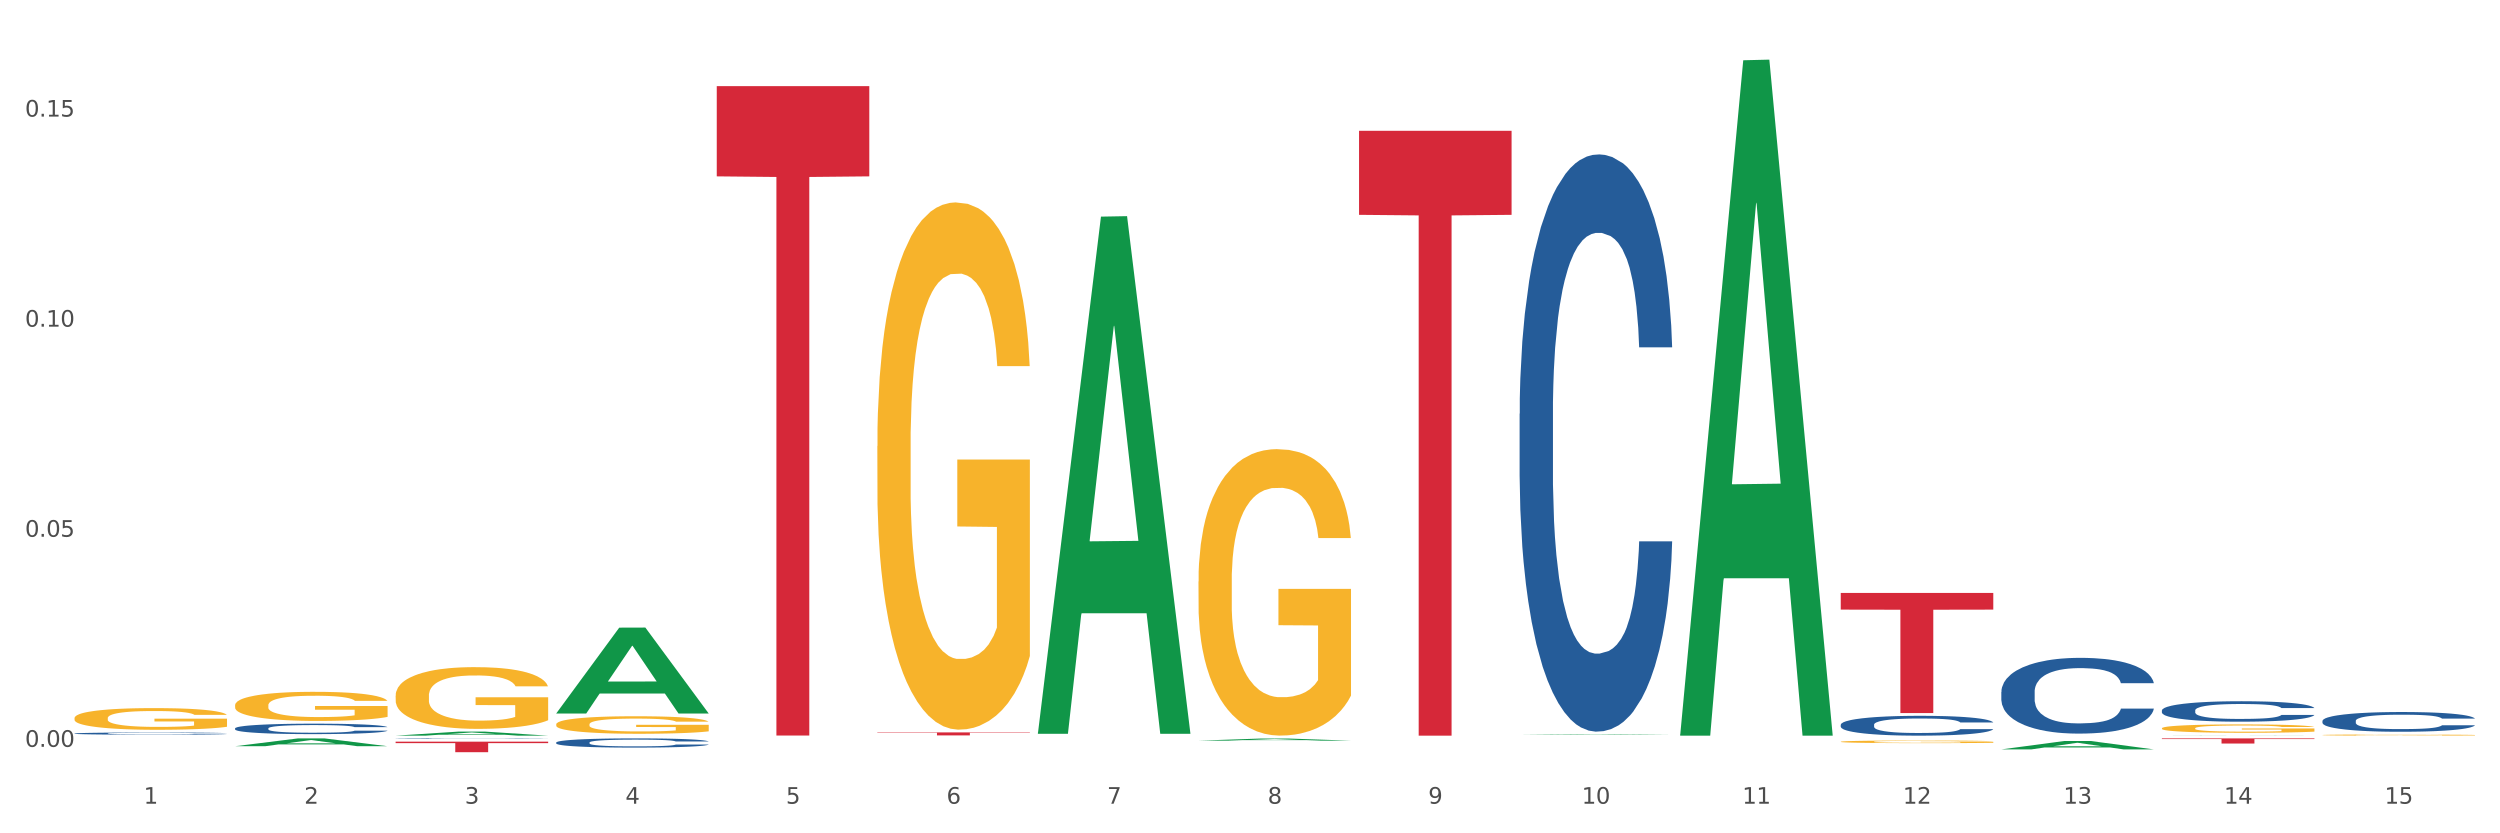
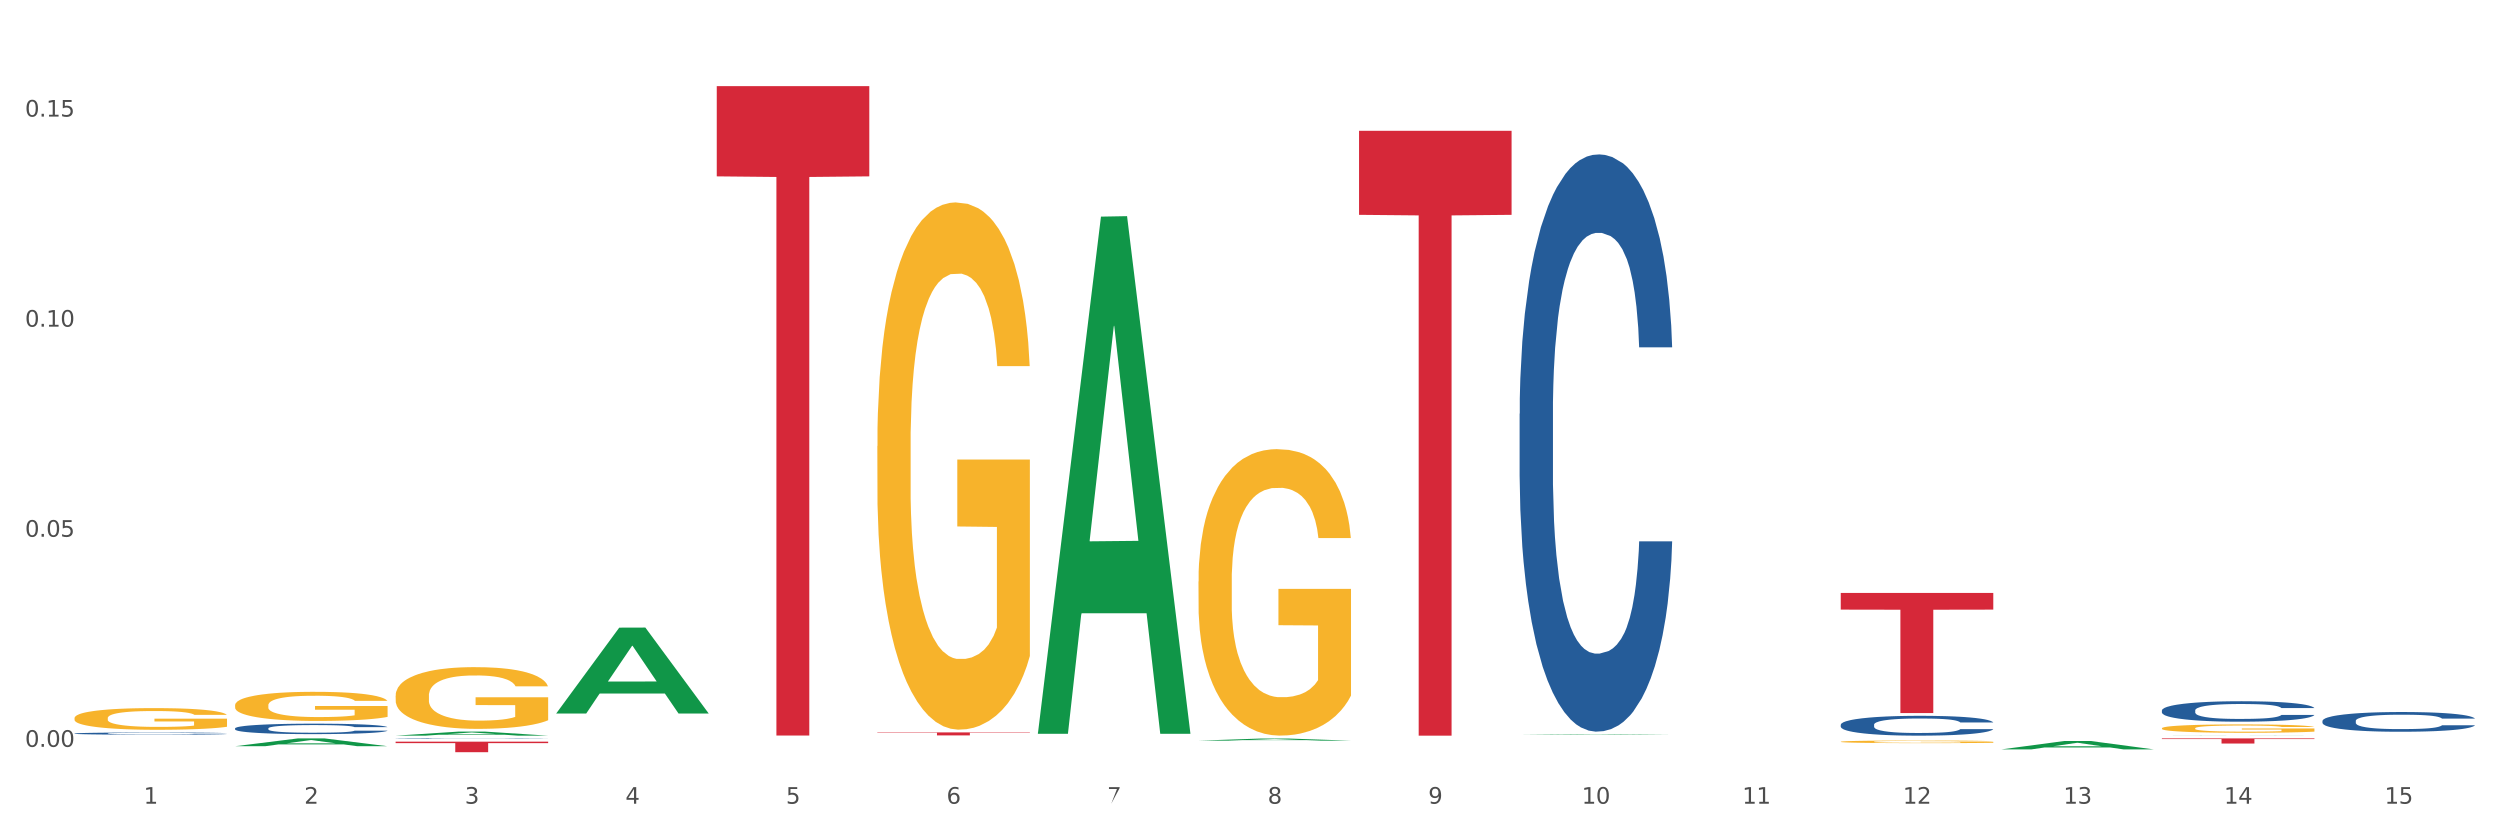
<svg xmlns="http://www.w3.org/2000/svg" xmlns:xlink="http://www.w3.org/1999/xlink" width="1080pt" height="360pt" viewBox="0 0 1080 360" version="1.1">
  <rect x="0" y="0" width="1080" height="360" fill="#333333" stroke="none" />
  <defs>
    <style type="text/css">*{stroke-linejoin: round; stroke-linecap: butt}</style>
  </defs>
  <g id="figure_1">
    <g id="patch_1">
      <path d="M 0 360  L 1080 360  L 1080 0  L 0 0  z " style="fill: #ffffff; stroke: #ffffff; stroke-linejoin: miter" />
    </g>
    <g id="axes_1">
      <g id="matplotlib.axis_1">
        <g id="xtick_1">
          <g id="text_1">
            <g style="fill: #4d4d4d" transform="translate(62.07 347.204) scale(0.096 -0.096)">
              <defs>
                <path id="DejaVuSans-31" d="M 794 531  L 1825 531  L 1825 4091  L 703 3866  L 703 4441  L 1819 4666  L 2450 4666  L 2450 531  L 3481 531  L 3481 0  L 794 0  L 794 531  z " transform="scale(0.016)" />
              </defs>
              <use xlink:href="#DejaVuSans-31" />
            </g>
          </g>
        </g>
        <g id="xtick_2">
          <g id="text_2">
            <g style="fill: #4d4d4d" transform="translate(131.436 347.204) scale(0.096 -0.096)">
              <defs>
                <path id="DejaVuSans-32" d="M 1228 531  L 3431 531  L 3431 0  L 469 0  L 469 531  Q 828 903 1448 1529  Q 2069 2156 2228 2338  Q 2531 2678 2651 2914  Q 2772 3150 2772 3378  Q 2772 3750 2511 3984  Q 2250 4219 1831 4219  Q 1534 4219 1204 4116  Q 875 4013 500 3803  L 500 4441  Q 881 4594 1212 4672  Q 1544 4750 1819 4750  Q 2544 4750 2975 4387  Q 3406 4025 3406 3419  Q 3406 3131 3298 2873  Q 3191 2616 2906 2266  Q 2828 2175 2409 1742  Q 1991 1309 1228 531  z " transform="scale(0.016)" />
              </defs>
              <use xlink:href="#DejaVuSans-32" />
            </g>
          </g>
        </g>
        <g id="xtick_3">
          <g id="text_3">
            <g style="fill: #4d4d4d" transform="translate(200.802 347.204) scale(0.096 -0.096)">
              <defs>
                <path id="DejaVuSans-33" d="M 2597 2516  Q 3050 2419 3304 2112  Q 3559 1806 3559 1356  Q 3559 666 3084 287  Q 2609 -91 1734 -91  Q 1441 -91 1130 -33  Q 819 25 488 141  L 488 750  Q 750 597 1062 519  Q 1375 441 1716 441  Q 2309 441 2620 675  Q 2931 909 2931 1356  Q 2931 1769 2642 2001  Q 2353 2234 1838 2234  L 1294 2234  L 1294 2753  L 1863 2753  Q 2328 2753 2575 2939  Q 2822 3125 2822 3475  Q 2822 3834 2567 4026  Q 2313 4219 1838 4219  Q 1578 4219 1281 4162  Q 984 4106 628 3988  L 628 4550  Q 988 4650 1302 4700  Q 1616 4750 1894 4750  Q 2613 4750 3031 4423  Q 3450 4097 3450 3541  Q 3450 3153 3228 2886  Q 3006 2619 2597 2516  z " transform="scale(0.016)" />
              </defs>
              <use xlink:href="#DejaVuSans-33" />
            </g>
          </g>
        </g>
        <g id="xtick_4">
          <g id="text_4">
            <g style="fill: #4d4d4d" transform="translate(270.169 347.204) scale(0.096 -0.096)">
              <defs>
                <path id="DejaVuSans-34" d="M 2419 4116  L 825 1625  L 2419 1625  L 2419 4116  z M 2253 4666  L 3047 4666  L 3047 1625  L 3713 1625  L 3713 1100  L 3047 1100  L 3047 0  L 2419 0  L 2419 1100  L 313 1100  L 313 1709  L 2253 4666  z " transform="scale(0.016)" />
              </defs>
              <use xlink:href="#DejaVuSans-34" />
            </g>
          </g>
        </g>
        <g id="xtick_5">
          <g id="text_5">
            <g style="fill: #4d4d4d" transform="translate(339.535 347.204) scale(0.096 -0.096)">
              <defs>
                <path id="DejaVuSans-35" d="M 691 4666  L 3169 4666  L 3169 4134  L 1269 4134  L 1269 2991  Q 1406 3038 1543 3061  Q 1681 3084 1819 3084  Q 2600 3084 3056 2656  Q 3513 2228 3513 1497  Q 3513 744 3044 326  Q 2575 -91 1722 -91  Q 1428 -91 1123 -41  Q 819 9 494 109  L 494 744  Q 775 591 1075 516  Q 1375 441 1709 441  Q 2250 441 2565 725  Q 2881 1009 2881 1497  Q 2881 1984 2565 2268  Q 2250 2553 1709 2553  Q 1456 2553 1204 2497  Q 953 2441 691 2322  L 691 4666  z " transform="scale(0.016)" />
              </defs>
              <use xlink:href="#DejaVuSans-35" />
            </g>
          </g>
        </g>
        <g id="xtick_6">
          <g id="text_6">
            <g style="fill: #4d4d4d" transform="translate(408.901 347.204) scale(0.096 -0.096)">
              <defs>
                <path id="DejaVuSans-36" d="M 2113 2584  Q 1688 2584 1439 2293  Q 1191 2003 1191 1497  Q 1191 994 1439 701  Q 1688 409 2113 409  Q 2538 409 2786 701  Q 3034 994 3034 1497  Q 3034 2003 2786 2293  Q 2538 2584 2113 2584  z M 3366 4563  L 3366 3988  Q 3128 4100 2886 4159  Q 2644 4219 2406 4219  Q 1781 4219 1451 3797  Q 1122 3375 1075 2522  Q 1259 2794 1537 2939  Q 1816 3084 2150 3084  Q 2853 3084 3261 2657  Q 3669 2231 3669 1497  Q 3669 778 3244 343  Q 2819 -91 2113 -91  Q 1303 -91 875 529  Q 447 1150 447 2328  Q 447 3434 972 4092  Q 1497 4750 2381 4750  Q 2619 4750 2861 4703  Q 3103 4656 3366 4563  z " transform="scale(0.016)" />
              </defs>
              <use xlink:href="#DejaVuSans-36" />
            </g>
          </g>
        </g>
        <g id="xtick_7">
          <g id="text_7">
            <g style="fill: #4d4d4d" transform="translate(478.267 347.204) scale(0.096 -0.096)">
              <defs>
-                 <path id="DejaVuSans-37" d="M 525 4666  L 3525 4666  L 3525 4397  L 1831 0  L 1172 0  L 2766 4134  L 525 4134  L 525 4666  z " transform="scale(0.016)" />
+                 <path id="DejaVuSans-37" d="M 525 4666  L 3525 4666  L 3525 4397  L 1172 0  L 2766 4134  L 525 4134  L 525 4666  z " transform="scale(0.016)" />
              </defs>
              <use xlink:href="#DejaVuSans-37" />
            </g>
          </g>
        </g>
        <g id="xtick_8">
          <g id="text_8">
            <g style="fill: #4d4d4d" transform="translate(547.634 347.204) scale(0.096 -0.096)">
              <defs>
                <path id="DejaVuSans-38" d="M 2034 2216  Q 1584 2216 1326 1975  Q 1069 1734 1069 1313  Q 1069 891 1326 650  Q 1584 409 2034 409  Q 2484 409 2743 651  Q 3003 894 3003 1313  Q 3003 1734 2745 1975  Q 2488 2216 2034 2216  z M 1403 2484  Q 997 2584 770 2862  Q 544 3141 544 3541  Q 544 4100 942 4425  Q 1341 4750 2034 4750  Q 2731 4750 3128 4425  Q 3525 4100 3525 3541  Q 3525 3141 3298 2862  Q 3072 2584 2669 2484  Q 3125 2378 3379 2068  Q 3634 1759 3634 1313  Q 3634 634 3220 271  Q 2806 -91 2034 -91  Q 1263 -91 848 271  Q 434 634 434 1313  Q 434 1759 690 2068  Q 947 2378 1403 2484  z M 1172 3481  Q 1172 3119 1398 2916  Q 1625 2713 2034 2713  Q 2441 2713 2670 2916  Q 2900 3119 2900 3481  Q 2900 3844 2670 4047  Q 2441 4250 2034 4250  Q 1625 4250 1398 4047  Q 1172 3844 1172 3481  z " transform="scale(0.016)" />
              </defs>
              <use xlink:href="#DejaVuSans-38" />
            </g>
          </g>
        </g>
        <g id="xtick_9">
          <g id="text_9">
            <g style="fill: #4d4d4d" transform="translate(617 347.204) scale(0.096 -0.096)">
              <defs>
                <path id="DejaVuSans-39" d="M 703 97  L 703 672  Q 941 559 1184 500  Q 1428 441 1663 441  Q 2288 441 2617 861  Q 2947 1281 2994 2138  Q 2813 1869 2534 1725  Q 2256 1581 1919 1581  Q 1219 1581 811 2004  Q 403 2428 403 3163  Q 403 3881 828 4315  Q 1253 4750 1959 4750  Q 2769 4750 3195 4129  Q 3622 3509 3622 2328  Q 3622 1225 3098 567  Q 2575 -91 1691 -91  Q 1453 -91 1209 -44  Q 966 3 703 97  z M 1959 2075  Q 2384 2075 2632 2365  Q 2881 2656 2881 3163  Q 2881 3666 2632 3958  Q 2384 4250 1959 4250  Q 1534 4250 1286 3958  Q 1038 3666 1038 3163  Q 1038 2656 1286 2365  Q 1534 2075 1959 2075  z " transform="scale(0.016)" />
              </defs>
              <use xlink:href="#DejaVuSans-39" />
            </g>
          </g>
        </g>
        <g id="xtick_10">
          <g id="text_10">
            <g style="fill: #4d4d4d" transform="translate(683.312 347.204) scale(0.096 -0.096)">
              <defs>
                <path id="DejaVuSans-30" d="M 2034 4250  Q 1547 4250 1301 3770  Q 1056 3291 1056 2328  Q 1056 1369 1301 889  Q 1547 409 2034 409  Q 2525 409 2770 889  Q 3016 1369 3016 2328  Q 3016 3291 2770 3770  Q 2525 4250 2034 4250  z M 2034 4750  Q 2819 4750 3233 4129  Q 3647 3509 3647 2328  Q 3647 1150 3233 529  Q 2819 -91 2034 -91  Q 1250 -91 836 529  Q 422 1150 422 2328  Q 422 3509 836 4129  Q 1250 4750 2034 4750  z " transform="scale(0.016)" />
              </defs>
              <use xlink:href="#DejaVuSans-31" />
              <use xlink:href="#DejaVuSans-30" transform="translate(63.623 0)" />
            </g>
          </g>
        </g>
        <g id="xtick_11">
          <g id="text_11">
            <g style="fill: #4d4d4d" transform="translate(752.678 347.204) scale(0.096 -0.096)">
              <use xlink:href="#DejaVuSans-31" />
              <use xlink:href="#DejaVuSans-31" transform="translate(63.623 0)" />
            </g>
          </g>
        </g>
        <g id="xtick_12">
          <g id="text_12">
            <g style="fill: #4d4d4d" transform="translate(822.044 347.204) scale(0.096 -0.096)">
              <use xlink:href="#DejaVuSans-31" />
              <use xlink:href="#DejaVuSans-32" transform="translate(63.623 0)" />
            </g>
          </g>
        </g>
        <g id="xtick_13">
          <g id="text_13">
            <g style="fill: #4d4d4d" transform="translate(891.411 347.204) scale(0.096 -0.096)">
              <use xlink:href="#DejaVuSans-31" />
              <use xlink:href="#DejaVuSans-33" transform="translate(63.623 0)" />
            </g>
          </g>
        </g>
        <g id="xtick_14">
          <g id="text_14">
            <g style="fill: #4d4d4d" transform="translate(960.777 347.204) scale(0.096 -0.096)">
              <use xlink:href="#DejaVuSans-31" />
              <use xlink:href="#DejaVuSans-34" transform="translate(63.623 0)" />
            </g>
          </g>
        </g>
        <g id="xtick_15">
          <g id="text_15">
            <g style="fill: #4d4d4d" transform="translate(1030.143 347.204) scale(0.096 -0.096)">
              <use xlink:href="#DejaVuSans-31" />
              <use xlink:href="#DejaVuSans-35" transform="translate(63.623 0)" />
            </g>
          </g>
        </g>
        <g id="xtick_16" />
        <g id="xtick_17" />
        <g id="xtick_18" />
        <g id="xtick_19" />
        <g id="xtick_20" />
        <g id="xtick_21" />
        <g id="xtick_22" />
        <g id="xtick_23" />
        <g id="xtick_24" />
        <g id="xtick_25" />
        <g id="xtick_26" />
        <g id="xtick_27" />
        <g id="xtick_28" />
        <g id="xtick_29" />
      </g>
      <g id="matplotlib.axis_2">
        <g id="ytick_1">
          <g id="text_16">
            <g style="fill: #4d4d4d" transform="translate(10.8 322.626) scale(0.096 -0.096)">
              <defs>
                <path id="DejaVuSans-2e" d="M 684 794  L 1344 794  L 1344 0  L 684 0  L 684 794  z " transform="scale(0.016)" />
              </defs>
              <use xlink:href="#DejaVuSans-30" />
              <use xlink:href="#DejaVuSans-2e" transform="translate(63.623 0)" />
              <use xlink:href="#DejaVuSans-30" transform="translate(95.41 0)" />
              <use xlink:href="#DejaVuSans-30" transform="translate(159.033 0)" />
            </g>
          </g>
        </g>
        <g id="ytick_2">
          <g id="text_17">
            <g style="fill: #4d4d4d" transform="translate(10.8 231.875) scale(0.096 -0.096)">
              <use xlink:href="#DejaVuSans-30" />
              <use xlink:href="#DejaVuSans-2e" transform="translate(63.623 0)" />
              <use xlink:href="#DejaVuSans-30" transform="translate(95.41 0)" />
              <use xlink:href="#DejaVuSans-35" transform="translate(159.033 0)" />
            </g>
          </g>
        </g>
        <g id="ytick_3">
          <g id="text_18">
            <g style="fill: #4d4d4d" transform="translate(10.8 141.125) scale(0.096 -0.096)">
              <use xlink:href="#DejaVuSans-30" />
              <use xlink:href="#DejaVuSans-2e" transform="translate(63.623 0)" />
              <use xlink:href="#DejaVuSans-31" transform="translate(95.41 0)" />
              <use xlink:href="#DejaVuSans-30" transform="translate(159.033 0)" />
            </g>
          </g>
        </g>
        <g id="ytick_4">
          <g id="text_19">
            <g style="fill: #4d4d4d" transform="translate(10.8 50.374) scale(0.096 -0.096)">
              <use xlink:href="#DejaVuSans-30" />
              <use xlink:href="#DejaVuSans-2e" transform="translate(63.623 0)" />
              <use xlink:href="#DejaVuSans-31" transform="translate(95.41 0)" />
              <use xlink:href="#DejaVuSans-35" transform="translate(159.033 0)" />
            </g>
          </g>
        </g>
        <g id="ytick_5" />
        <g id="ytick_6" />
        <g id="ytick_7" />
      </g>
      <g id="PolyCollection_1">
        <path d="M 101.541 322.365  L 101.609 322.362  L 128.784 318.981  L 140.061 318.978  L 167.439 322.371  L 154.395 322.371  L 148.485 321.581  L 120.427 321.581  L 120.224 321.594  L 114.517 322.371  L 101.541 322.371  L 101.541 322.365  L 123.96 321.11  L 144.952 321.106  L 134.558 319.701  L 134.422 319.695  L 134.286 319.705  L 123.892 321.106  L 123.96 321.11  L 101.541 322.365  z " clip-path="url(#p74fff52de8)" style="fill: #109648" />
        <path d="M 379.006 316.389  L 444.904 316.389  L 444.904 316.568  L 418.982 316.57  L 418.982 317.682  L 404.772 317.682  L 404.772 316.57  L 379.006 316.568  L 379.006 316.39  L 379.006 316.389  z " clip-path="url(#p74fff52de8)" style="fill: #d62839" />
        <path d="M 309.64 37.2  L 375.538 37.2  L 375.538 76.188  L 349.616 76.452  L 349.616 317.758  L 335.406 317.758  L 335.406 76.452  L 309.64 76.188  L 309.64 37.463  L 309.64 37.2  z " clip-path="url(#p74fff52de8)" style="fill: #d62839" />
        <path d="M 795.203 256.14  L 861.101 256.14  L 861.101 263.355  L 835.179 263.404  L 835.179 308.058  L 820.969 308.058  L 820.969 263.404  L 795.203 263.355  L 795.203 256.189  L 795.203 256.14  z " clip-path="url(#p74fff52de8)" style="fill: #d62839" />
        <path d="M 933.936 318.978  L 999.834 318.978  L 999.834 319.288  L 973.912 319.29  L 973.912 321.208  L 959.702 321.208  L 959.702 319.29  L 933.936 319.288  L 933.936 318.98  L 933.936 318.978  z " clip-path="url(#p74fff52de8)" style="fill: #d62839" />
        <path d="M 170.907 320.396  L 236.805 320.396  L 236.805 321.029  L 210.883 321.033  L 210.883 324.95  L 196.673 324.95  L 196.673 321.033  L 170.907 321.029  L 170.907 320.401  L 170.907 320.396  z " clip-path="url(#p74fff52de8)" style="fill: #d62839" />
        <path d="M 587.105 56.496  L 653.003 56.496  L 653.003 92.808  L 627.081 93.053  L 627.081 317.795  L 612.871 317.795  L 612.871 93.053  L 587.105 92.808  L 587.105 56.741  L 587.105 56.496  z " clip-path="url(#p74fff52de8)" style="fill: #d62839" />
-         <path d="M 240.274 312.919  L 240.351 312.912  L 240.351 312.663  L 240.507 312.449  L 241.285 311.93  L 242.452 311.501  L 243.308 311.273  L 244.164 311.086  L 245.175 310.899  L 246.42 310.705  L 248.676 310.422  L 250.077 310.276  L 251.788 310.124  L 254.9 309.903  L 257.157 309.778  L 259.491 309.674  L 263.303 309.55  L 265.793 309.494  L 268.438 309.453  L 271.628 309.425  L 274.04 309.418  L 279.33 309.439  L 283.843 309.501  L 286.021 309.55  L 288.822 309.633  L 290.3 309.688  L 292.712 309.799  L 295.202 309.944  L 296.913 310.069  L 299.481 310.304  L 301.426 310.539  L 303.215 310.83  L 304.149 311.03  L 304.849 311.217  L 305.471 311.432  L 306.094 311.771  L 292.089 311.771  L 291.545 311.529  L 290.689 311.3  L 289.444 311.079  L 288.355 310.94  L 286.488 310.767  L 284.776 310.657  L 282.987 310.574  L 280.808 310.505  L 279.097 310.47  L 276.685 310.442  L 271.939 310.449  L 268.749 310.505  L 266.571 310.574  L 265.17 310.636  L 263.925 310.705  L 262.525 310.802  L 260.891 310.947  L 259.724 311.079  L 258.557 311.245  L 257.623 311.411  L 256.768 311.605  L 256.067 311.812  L 255.523 312.027  L 255.056 312.29  L 254.667 312.726  L 254.667 313.673  L 254.823 313.888  L 255.212 314.172  L 255.678 314.386  L 256.456 314.642  L 257.157 314.815  L 258.479 315.064  L 259.957 315.272  L 261.124 315.403  L 262.291 315.514  L 264.314 315.666  L 266.571 315.791  L 268.516 315.867  L 271.161 315.936  L 272.95 315.964  L 274.506 315.978  L 278.319 315.978  L 281.042 315.957  L 284.076 315.908  L 286.41 315.846  L 288.355 315.77  L 290.533 315.645  L 291.934 315.528  L 291.934 314.082  L 274.818 314.075  L 274.818 313.113  L 306.172 313.113  L 306.172 315.936  L 304.849 316.081  L 303.371 316.213  L 301.815 316.33  L 299.481 316.476  L 296.68 316.614  L 294.19 316.711  L 291.545 316.794  L 288.433 316.87  L 284.387 316.939  L 281.897 316.967  L 278.785 316.988  L 275.129 316.995  L 271.939 316.981  L 268.827 316.946  L 265.559 316.884  L 262.369 316.794  L 259.957 316.704  L 257.546 316.593  L 254.978 316.448  L 252.955 316.31  L 251.399 316.185  L 249.688 316.026  L 247.82 315.818  L 246.42 315.632  L 245.175 315.438  L 243.853 315.189  L 242.919 314.974  L 241.985 314.704  L 241.441 314.504  L 240.818 314.192  L 240.351 313.757  L 240.274 312.919  z " clip-path="url(#p74fff52de8)" style="fill: #f7b32b" />
        <path d="M 32.175 310.233  L 32.253 310.225  L 32.253 309.917  L 32.408 309.651  L 33.186 309.01  L 34.353 308.479  L 35.209 308.197  L 36.065 307.966  L 37.076 307.735  L 38.321 307.495  L 40.578 307.144  L 41.978 306.965  L 43.69 306.777  L 46.802 306.503  L 49.058 306.349  L 51.392 306.22  L 55.204 306.066  L 57.694 305.998  L 60.339 305.947  L 63.529 305.912  L 65.941 305.904  L 71.231 305.93  L 75.744 306.007  L 77.922 306.066  L 80.723 306.169  L 82.201 306.238  L 84.613 306.374  L 87.103 306.554  L 88.815 306.708  L 91.382 306.999  L 93.327 307.29  L 95.116 307.649  L 96.05 307.897  L 96.75 308.128  L 97.373 308.394  L 97.995 308.813  L 83.991 308.813  L 83.446 308.513  L 82.59 308.231  L 81.346 307.957  L 80.256 307.786  L 78.389 307.572  L 76.677 307.435  L 74.888 307.333  L 72.71 307.247  L 70.998 307.204  L 68.586 307.17  L 63.84 307.179  L 60.65 307.247  L 58.472 307.333  L 57.071 307.41  L 55.827 307.495  L 54.426 307.615  L 52.792 307.795  L 51.625 307.957  L 50.458 308.163  L 49.525 308.368  L 48.669 308.607  L 47.969 308.864  L 47.424 309.129  L 46.957 309.455  L 46.568 309.994  L 46.568 311.166  L 46.724 311.431  L 47.113 311.782  L 47.58 312.047  L 48.358 312.363  L 49.058 312.577  L 50.381 312.885  L 51.859 313.142  L 53.026 313.305  L 54.193 313.442  L 56.216 313.63  L 58.472 313.784  L 60.417 313.878  L 63.062 313.963  L 64.852 313.998  L 66.408 314.015  L 70.22 314.015  L 72.943 313.989  L 75.977 313.929  L 78.311 313.852  L 80.256 313.758  L 82.435 313.604  L 83.835 313.459  L 83.835 311.67  L 66.719 311.662  L 66.719 310.473  L 98.073 310.473  L 98.073 313.963  L 96.75 314.143  L 95.272 314.306  L 93.716 314.451  L 91.382 314.631  L 88.581 314.802  L 86.091 314.922  L 83.446 315.024  L 80.334 315.118  L 76.288 315.204  L 73.799 315.238  L 70.687 315.264  L 67.03 315.272  L 63.84 315.255  L 60.728 315.213  L 57.461 315.136  L 54.271 315.024  L 51.859 314.913  L 49.447 314.776  L 46.879 314.597  L 44.857 314.425  L 43.301 314.271  L 41.589 314.075  L 39.722 313.818  L 38.321 313.587  L 37.076 313.347  L 35.754 313.039  L 34.82 312.774  L 33.887 312.441  L 33.342 312.192  L 32.72 311.807  L 32.253 311.268  L 32.175 310.233  z " clip-path="url(#p74fff52de8)" style="fill: #f7b32b" />
        <path d="M 101.541 304.682  L 101.619 304.67  L 101.619 304.257  L 101.775 303.9  L 102.553 303.038  L 103.72 302.326  L 104.575 301.946  L 105.431 301.636  L 106.443 301.326  L 107.688 301.004  L 109.944 300.532  L 111.344 300.291  L 113.056 300.038  L 116.168 299.67  L 118.424 299.463  L 120.758 299.291  L 124.57 299.084  L 127.06 298.992  L 129.705 298.923  L 132.895 298.877  L 135.307 298.866  L 140.598 298.9  L 145.11 299.004  L 147.289 299.084  L 150.089 299.222  L 151.568 299.314  L 153.979 299.498  L 156.469 299.739  L 158.181 299.946  L 160.748 300.337  L 162.693 300.728  L 164.483 301.211  L 165.416 301.544  L 166.117 301.854  L 166.739 302.211  L 167.361 302.774  L 153.357 302.774  L 152.812 302.372  L 151.957 301.992  L 150.712 301.624  L 149.623 301.394  L 147.755 301.107  L 146.044 300.923  L 144.254 300.785  L 142.076 300.67  L 140.364 300.613  L 137.952 300.567  L 133.206 300.578  L 130.017 300.67  L 127.838 300.785  L 126.438 300.889  L 125.193 301.004  L 123.792 301.165  L 122.159 301.406  L 120.992 301.624  L 119.825 301.9  L 118.891 302.176  L 118.035 302.498  L 117.335 302.843  L 116.79 303.199  L 116.324 303.636  L 115.935 304.36  L 115.935 305.935  L 116.09 306.291  L 116.479 306.762  L 116.946 307.119  L 117.724 307.544  L 118.424 307.831  L 119.747 308.245  L 121.225 308.59  L 122.392 308.808  L 123.559 308.992  L 125.582 309.245  L 127.838 309.452  L 129.783 309.579  L 132.428 309.694  L 134.218 309.739  L 135.774 309.762  L 139.586 309.762  L 142.309 309.728  L 145.343 309.648  L 147.678 309.544  L 149.623 309.418  L 151.801 309.211  L 153.201 309.015  L 153.201 306.613  L 136.085 306.601  L 136.085 305.004  L 167.439 305.004  L 167.439 309.694  L 166.117 309.935  L 164.638 310.153  L 163.082 310.349  L 160.748 310.59  L 157.947 310.82  L 155.458 310.981  L 152.812 311.119  L 149.7 311.245  L 145.655 311.36  L 143.165 311.406  L 140.053 311.441  L 136.396 311.452  L 133.206 311.429  L 130.094 311.372  L 126.827 311.268  L 123.637 311.119  L 121.225 310.969  L 118.813 310.786  L 116.246 310.544  L 114.223 310.314  L 112.667 310.107  L 110.955 309.843  L 109.088 309.498  L 107.688 309.188  L 106.443 308.866  L 105.12 308.452  L 104.186 308.096  L 103.253 307.647  L 102.708 307.314  L 102.086 306.797  L 101.619 306.073  L 101.541 304.682  z " clip-path="url(#p74fff52de8)" style="fill: #f7b32b" />
        <path d="M 170.907 300.529  L 170.985 300.504  L 170.985 299.628  L 171.141 298.873  L 171.919 297.046  L 173.086 295.536  L 173.942 294.732  L 174.798 294.075  L 175.809 293.417  L 177.054 292.735  L 179.31 291.736  L 180.71 291.225  L 182.422 290.689  L 185.534 289.91  L 187.79 289.471  L 190.124 289.106  L 193.937 288.668  L 196.426 288.473  L 199.072 288.327  L 202.261 288.229  L 204.673 288.205  L 209.964 288.278  L 214.476 288.497  L 216.655 288.668  L 219.456 288.96  L 220.934 289.155  L 223.346 289.544  L 225.835 290.056  L 227.547 290.494  L 230.114 291.322  L 232.059 292.15  L 233.849 293.173  L 234.783 293.88  L 235.483 294.537  L 236.105 295.292  L 236.728 296.486  L 222.723 296.486  L 222.179 295.633  L 221.323 294.83  L 220.078 294.05  L 218.989 293.563  L 217.122 292.954  L 215.41 292.564  L 213.62 292.272  L 211.442 292.029  L 209.73 291.907  L 207.319 291.809  L 202.573 291.834  L 199.383 292.029  L 197.204 292.272  L 195.804 292.491  L 194.559 292.735  L 193.159 293.076  L 191.525 293.587  L 190.358 294.05  L 189.191 294.635  L 188.257 295.219  L 187.401 295.901  L 186.701 296.632  L 186.157 297.387  L 185.69 298.312  L 185.301 299.847  L 185.301 303.184  L 185.456 303.939  L 185.845 304.937  L 186.312 305.692  L 187.09 306.593  L 187.79 307.202  L 189.113 308.079  L 190.591 308.81  L 191.758 309.272  L 192.925 309.662  L 194.948 310.198  L 197.204 310.636  L 199.149 310.904  L 201.795 311.148  L 203.584 311.245  L 205.14 311.294  L 208.952 311.294  L 211.675 311.221  L 214.71 311.05  L 217.044 310.831  L 218.989 310.563  L 221.167 310.125  L 222.568 309.711  L 222.568 304.621  L 205.451 304.596  L 205.451 301.211  L 236.805 301.211  L 236.805 311.148  L 235.483 311.659  L 234.004 312.122  L 232.448 312.536  L 230.114 313.048  L 227.314 313.535  L 224.824 313.876  L 222.179 314.168  L 219.067 314.436  L 215.021 314.679  L 212.531 314.777  L 209.419 314.85  L 205.763 314.874  L 202.573 314.826  L 199.461 314.704  L 196.193 314.485  L 193.003 314.168  L 190.591 313.851  L 188.179 313.462  L 185.612 312.95  L 183.589 312.463  L 182.033 312.025  L 180.321 311.464  L 178.454 310.734  L 177.054 310.076  L 175.809 309.394  L 174.486 308.517  L 173.553 307.762  L 172.619 306.813  L 172.074 306.106  L 171.452 305.01  L 170.985 303.476  L 170.907 300.529  z " clip-path="url(#p74fff52de8)" style="fill: #f7b32b" />
        <path d="M 795.203 320.428  L 795.281 320.427  L 795.281 320.39  L 795.437 320.358  L 796.215 320.281  L 797.382 320.217  L 798.238 320.183  L 799.094 320.155  L 800.105 320.127  L 801.35 320.098  L 803.606 320.056  L 805.006 320.034  L 806.718 320.011  L 809.83 319.978  L 812.086 319.96  L 814.42 319.944  L 818.233 319.926  L 820.722 319.917  L 823.368 319.911  L 826.557 319.907  L 828.969 319.906  L 834.26 319.909  L 838.772 319.918  L 840.951 319.926  L 843.752 319.938  L 845.23 319.946  L 847.642 319.963  L 850.131 319.984  L 851.843 320.003  L 854.41 320.038  L 856.355 320.073  L 858.145 320.117  L 859.078 320.146  L 859.779 320.174  L 860.401 320.206  L 861.024 320.257  L 847.019 320.257  L 846.475 320.221  L 845.619 320.187  L 844.374 320.154  L 843.285 320.133  L 841.418 320.107  L 839.706 320.091  L 837.916 320.078  L 835.738 320.068  L 834.026 320.063  L 831.615 320.059  L 826.869 320.06  L 823.679 320.068  L 821.5 320.078  L 820.1 320.088  L 818.855 320.098  L 817.455 320.112  L 815.821 320.134  L 814.654 320.154  L 813.487 320.178  L 812.553 320.203  L 811.697 320.232  L 810.997 320.263  L 810.453 320.295  L 809.986 320.334  L 809.597 320.399  L 809.597 320.541  L 809.752 320.573  L 810.141 320.615  L 810.608 320.647  L 811.386 320.685  L 812.086 320.711  L 813.409 320.748  L 814.887 320.779  L 816.054 320.799  L 817.221 320.815  L 819.244 320.838  L 821.5 320.857  L 823.445 320.868  L 826.091 320.878  L 827.88 320.882  L 829.436 320.884  L 833.248 320.884  L 835.971 320.881  L 839.006 320.874  L 841.34 320.865  L 843.285 320.854  L 845.463 320.835  L 846.864 320.817  L 846.864 320.602  L 829.747 320.601  L 829.747 320.457  L 861.101 320.457  L 861.101 320.878  L 859.779 320.9  L 858.3 320.92  L 856.744 320.937  L 854.41 320.959  L 851.61 320.979  L 849.12 320.994  L 846.475 321.006  L 843.363 321.018  L 839.317 321.028  L 836.827 321.032  L 833.715 321.035  L 830.059 321.036  L 826.869 321.034  L 823.757 321.029  L 820.489 321.02  L 817.299 321.006  L 814.887 320.993  L 812.475 320.976  L 809.908 320.955  L 807.885 320.934  L 806.329 320.915  L 804.617 320.892  L 802.75 320.861  L 801.35 320.833  L 800.105 320.804  L 798.782 320.767  L 797.849 320.735  L 796.915 320.695  L 796.37 320.665  L 795.748 320.618  L 795.281 320.553  L 795.203 320.428  z " clip-path="url(#p74fff52de8)" style="fill: #f7b32b" />
        <path d="M 933.936 314.617  L 934.014 314.613  L 934.014 314.494  L 934.169 314.392  L 934.947 314.144  L 936.114 313.939  L 936.97 313.83  L 937.826 313.74  L 938.837 313.651  L 940.082 313.558  L 942.338 313.423  L 943.739 313.353  L 945.45 313.28  L 948.563 313.175  L 950.819 313.115  L 953.153 313.065  L 956.965 313.006  L 959.455 312.979  L 962.1 312.96  L 965.29 312.946  L 967.702 312.943  L 972.992 312.953  L 977.505 312.983  L 979.683 313.006  L 982.484 313.046  L 983.962 313.072  L 986.374 313.125  L 988.864 313.194  L 990.575 313.254  L 993.143 313.366  L 995.088 313.479  L 996.877 313.618  L 997.811 313.714  L 998.511 313.803  L 999.134 313.906  L 999.756 314.068  L 985.752 314.068  L 985.207 313.952  L 984.351 313.843  L 983.106 313.737  L 982.017 313.671  L 980.15 313.588  L 978.438 313.535  L 976.649 313.495  L 974.47 313.462  L 972.759 313.446  L 970.347 313.433  L 965.601 313.436  L 962.411 313.462  L 960.233 313.495  L 958.832 313.525  L 957.588 313.558  L 956.187 313.605  L 954.553 313.674  L 953.386 313.737  L 952.219 313.816  L 951.286 313.896  L 950.43 313.988  L 949.73 314.087  L 949.185 314.19  L 948.718 314.316  L 948.329 314.524  L 948.329 314.977  L 948.485 315.08  L 948.874 315.215  L 949.341 315.318  L 950.119 315.44  L 950.819 315.523  L 952.141 315.642  L 953.62 315.741  L 954.787 315.804  L 955.954 315.857  L 957.977 315.93  L 960.233 315.989  L 962.178 316.026  L 964.823 316.059  L 966.613 316.072  L 968.169 316.079  L 971.981 316.079  L 974.704 316.069  L 977.738 316.046  L 980.072 316.016  L 982.017 315.979  L 984.196 315.92  L 985.596 315.864  L 985.596 315.172  L 968.48 315.169  L 968.48 314.709  L 999.834 314.709  L 999.834 316.059  L 998.511 316.128  L 997.033 316.191  L 995.477 316.247  L 993.143 316.317  L 990.342 316.383  L 987.852 316.429  L 985.207 316.469  L 982.095 316.505  L 978.049 316.538  L 975.56 316.552  L 972.448 316.562  L 968.791 316.565  L 965.601 316.558  L 962.489 316.542  L 959.221 316.512  L 956.032 316.469  L 953.62 316.426  L 951.208 316.373  L 948.64 316.304  L 946.618 316.237  L 945.061 316.178  L 943.35 316.102  L 941.483 316.003  L 940.082 315.913  L 938.837 315.821  L 937.515 315.702  L 936.581 315.599  L 935.648 315.47  L 935.103 315.374  L 934.48 315.225  L 934.014 315.017  L 933.936 314.617  z " clip-path="url(#p74fff52de8)" style="fill: #f7b32b" />
-         <path d="M 1003.302 317.532  L 1003.38 317.531  L 1003.38 317.514  L 1003.535 317.5  L 1004.314 317.465  L 1005.481 317.436  L 1006.336 317.421  L 1007.192 317.408  L 1008.204 317.396  L 1009.448 317.383  L 1011.705 317.364  L 1013.105 317.354  L 1014.817 317.344  L 1017.929 317.329  L 1020.185 317.32  L 1022.519 317.314  L 1026.331 317.305  L 1028.821 317.301  L 1031.466 317.299  L 1034.656 317.297  L 1037.068 317.296  L 1042.358 317.298  L 1046.871 317.302  L 1049.049 317.305  L 1051.85 317.311  L 1053.328 317.314  L 1055.74 317.322  L 1058.23 317.332  L 1059.942 317.34  L 1062.509 317.356  L 1064.454 317.372  L 1066.244 317.391  L 1067.177 317.405  L 1067.877 317.417  L 1068.5 317.432  L 1069.122 317.454  L 1055.118 317.454  L 1054.573 317.438  L 1053.717 317.423  L 1052.473 317.408  L 1051.383 317.399  L 1049.516 317.387  L 1047.805 317.38  L 1046.015 317.374  L 1043.837 317.369  L 1042.125 317.367  L 1039.713 317.365  L 1034.967 317.366  L 1031.777 317.369  L 1029.599 317.374  L 1028.199 317.378  L 1026.954 317.383  L 1025.553 317.389  L 1023.919 317.399  L 1022.752 317.408  L 1021.585 317.419  L 1020.652 317.43  L 1019.796 317.443  L 1019.096 317.457  L 1018.551 317.472  L 1018.084 317.489  L 1017.695 317.519  L 1017.695 317.582  L 1017.851 317.597  L 1018.24 317.616  L 1018.707 317.63  L 1019.485 317.647  L 1020.185 317.659  L 1021.508 317.676  L 1022.986 317.69  L 1024.153 317.698  L 1025.32 317.706  L 1027.343 317.716  L 1029.599 317.725  L 1031.544 317.73  L 1034.189 317.734  L 1035.979 317.736  L 1037.535 317.737  L 1041.347 317.737  L 1044.07 317.736  L 1047.104 317.732  L 1049.438 317.728  L 1051.383 317.723  L 1053.562 317.715  L 1054.962 317.707  L 1054.962 317.61  L 1037.846 317.609  L 1037.846 317.545  L 1069.2 317.545  L 1069.2 317.734  L 1067.877 317.744  L 1066.399 317.753  L 1064.843 317.761  L 1062.509 317.771  L 1059.708 317.78  L 1057.219 317.786  L 1054.573 317.792  L 1051.461 317.797  L 1047.416 317.802  L 1044.926 317.804  L 1041.814 317.805  L 1038.157 317.805  L 1034.967 317.804  L 1031.855 317.802  L 1028.588 317.798  L 1025.398 317.792  L 1022.986 317.786  L 1020.574 317.778  L 1018.007 317.769  L 1015.984 317.759  L 1014.428 317.751  L 1012.716 317.74  L 1010.849 317.726  L 1009.448 317.714  L 1008.204 317.701  L 1006.881 317.684  L 1005.947 317.67  L 1005.014 317.652  L 1004.469 317.638  L 1003.847 317.617  L 1003.38 317.588  L 1003.302 317.532  z " clip-path="url(#p74fff52de8)" style="fill: #f7b32b" />
        <path d="M 32.175 316.87  L 32.253 316.869  L 32.253 316.845  L 32.487 316.812  L 33.343 316.752  L 34.434 316.706  L 36.303 316.652  L 37.316 316.63  L 38.64 316.605  L 41.366 316.564  L 44.482 316.53  L 46.663 316.511  L 48.299 316.499  L 51.96 316.477  L 54.063 316.468  L 56.244 316.46  L 58.114 316.455  L 61.229 316.449  L 63.722 316.446  L 66.604 316.445  L 69.019 316.446  L 72.212 316.45  L 76.886 316.46  L 78.677 316.466  L 81.092 316.476  L 83.585 316.49  L 85.61 316.504  L 87.947 316.524  L 90.361 316.55  L 92.698 316.583  L 94.334 316.613  L 95.658 316.645  L 96.827 316.683  L 97.683 316.726  L 98.073 316.761  L 83.818 316.761  L 83.429 316.729  L 82.65 316.695  L 81.871 316.671  L 81.014 316.652  L 79.69 316.631  L 78.522 316.617  L 76.574 316.601  L 74.783 316.59  L 73.303 316.584  L 71.511 316.579  L 67.694 316.574  L 64.968 316.574  L 63.255 316.576  L 61.151 316.58  L 59.36 316.586  L 57.257 316.596  L 55.621 316.608  L 53.985 316.622  L 53.05 316.633  L 51.648 316.652  L 50.714 316.667  L 49.467 316.694  L 48.766 316.713  L 47.52 316.762  L 46.975 316.798  L 46.741 316.823  L 46.585 316.851  L 46.585 316.985  L 47.053 317.046  L 47.442 317.072  L 48.065 317.101  L 49.234 317.139  L 50.947 317.176  L 52.739 317.203  L 54.219 317.219  L 55.621 317.231  L 57.023 317.241  L 58.737 317.249  L 60.139 317.255  L 62.242 317.26  L 64.734 317.262  L 66.682 317.262  L 70.654 317.258  L 72.446 317.254  L 74.16 317.248  L 76.029 317.238  L 77.509 317.228  L 78.366 317.22  L 79.768 317.204  L 80.858 317.186  L 81.793 317.167  L 82.416 317.149  L 83.117 317.123  L 83.663 317.094  L 83.818 317.079  L 98.073 317.079  L 97.761 317.11  L 97.216 317.14  L 96.126 317.18  L 95.269 317.204  L 93.945 317.232  L 92.542 317.256  L 90.595 317.283  L 88.804 317.303  L 86.934 317.32  L 84.909 317.336  L 81.248 317.357  L 79.924 317.363  L 77.12 317.374  L 74.939 317.38  L 71.745 317.386  L 68.473 317.389  L 65.046 317.39  L 62.008 317.388  L 58.659 317.383  L 56.556 317.378  L 54.219 317.37  L 51.493 317.358  L 48.922 317.343  L 46.507 317.326  L 44.248 317.306  L 42.145 317.284  L 39.419 317.247  L 37.394 317.211  L 35.914 317.177  L 34.901 317.149  L 33.889 317.112  L 33.343 317.087  L 32.487 317.027  L 32.175 316.971  L 32.175 316.87  z " clip-path="url(#p74fff52de8)" style="fill: #255c99" />
        <path d="M 1003.302 311.425  L 1003.38 311.417  L 1003.38 311.199  L 1003.614 310.903  L 1004.47 310.357  L 1005.561 309.944  L 1007.43 309.461  L 1008.443 309.259  L 1009.767 309.033  L 1012.494 308.667  L 1015.609 308.355  L 1017.79 308.183  L 1019.426 308.074  L 1023.087 307.88  L 1025.19 307.794  L 1027.371 307.724  L 1029.241 307.677  L 1032.356 307.622  L 1034.849 307.599  L 1037.731 307.591  L 1040.146 307.599  L 1043.339 307.63  L 1048.013 307.724  L 1049.805 307.778  L 1052.219 307.872  L 1054.712 307.996  L 1056.737 308.121  L 1059.074 308.3  L 1061.489 308.534  L 1063.825 308.83  L 1065.461 309.103  L 1066.785 309.391  L 1067.954 309.742  L 1068.811 310.124  L 1069.2 310.443  L 1054.945 310.443  L 1054.556 310.155  L 1053.777 309.843  L 1052.998 309.633  L 1052.141 309.461  L 1050.817 309.267  L 1049.649 309.142  L 1047.701 308.994  L 1045.91 308.9  L 1044.43 308.846  L 1042.638 308.799  L 1038.822 308.752  L 1036.095 308.752  L 1034.382 308.768  L 1032.278 308.807  L 1030.487 308.861  L 1028.384 308.955  L 1026.748 309.056  L 1025.112 309.189  L 1024.178 309.282  L 1022.775 309.454  L 1021.841 309.594  L 1020.594 309.835  L 1019.893 310.007  L 1018.647 310.451  L 1018.102 310.778  L 1017.868 311.004  L 1017.712 311.254  L 1017.712 312.469  L 1018.18 313.014  L 1018.569 313.248  L 1019.192 313.513  L 1020.361 313.856  L 1022.074 314.191  L 1023.866 314.433  L 1025.346 314.581  L 1026.748 314.69  L 1028.15 314.775  L 1029.864 314.853  L 1031.266 314.9  L 1033.369 314.947  L 1035.862 314.97  L 1037.809 314.97  L 1041.781 314.931  L 1043.573 314.892  L 1045.287 314.838  L 1047.156 314.752  L 1048.636 314.659  L 1049.493 314.588  L 1050.895 314.44  L 1051.986 314.285  L 1052.92 314.105  L 1053.543 313.95  L 1054.244 313.716  L 1054.79 313.451  L 1054.945 313.311  L 1069.2 313.311  L 1068.888 313.591  L 1068.343 313.864  L 1067.253 314.23  L 1066.396 314.44  L 1065.072 314.698  L 1063.67 314.916  L 1061.722 315.157  L 1059.931 315.336  L 1058.061 315.492  L 1056.036 315.633  L 1052.375 315.827  L 1051.051 315.882  L 1048.247 315.975  L 1046.066 316.03  L 1042.872 316.084  L 1039.6 316.116  L 1036.173 316.123  L 1033.135 316.108  L 1029.786 316.061  L 1027.683 316.014  L 1025.346 315.944  L 1022.62 315.835  L 1020.049 315.703  L 1017.634 315.547  L 1015.376 315.368  L 1013.272 315.165  L 1010.546 314.83  L 1008.521 314.503  L 1007.041 314.199  L 1006.028 313.942  L 1005.016 313.614  L 1004.47 313.388  L 1003.614 312.843  L 1003.302 312.337  L 1003.302 311.425  z " clip-path="url(#p74fff52de8)" style="fill: #255c99" />
        <path d="M 933.936 306.903  L 934.014 306.895  L 934.014 306.669  L 934.247 306.363  L 935.104 305.798  L 936.195 305.37  L 938.064 304.869  L 939.077 304.66  L 940.401 304.426  L 943.127 304.046  L 946.243 303.723  L 948.424 303.546  L 950.06 303.433  L 953.721 303.231  L 955.824 303.142  L 958.005 303.07  L 959.874 303.021  L 962.99 302.965  L 965.483 302.94  L 968.365 302.932  L 970.779 302.94  L 973.973 302.973  L 978.647 303.07  L 980.438 303.126  L 982.853 303.223  L 985.346 303.352  L 987.371 303.481  L 989.708 303.667  L 992.122 303.909  L 994.459 304.216  L 996.095 304.498  L 997.419 304.797  L 998.587 305.16  L 999.444 305.555  L 999.834 305.886  L 985.579 305.886  L 985.19 305.588  L 984.411 305.265  L 983.632 305.047  L 982.775 304.869  L 981.451 304.668  L 980.283 304.539  L 978.335 304.385  L 976.544 304.288  L 975.064 304.232  L 973.272 304.183  L 969.455 304.135  L 966.729 304.135  L 965.015 304.151  L 962.912 304.191  L 961.121 304.248  L 959.018 304.345  L 957.382 304.45  L 955.746 304.587  L 954.811 304.684  L 953.409 304.861  L 952.475 305.007  L 951.228 305.257  L 950.527 305.434  L 949.281 305.894  L 948.736 306.233  L 948.502 306.468  L 948.346 306.726  L 948.346 307.985  L 948.814 308.55  L 949.203 308.792  L 949.826 309.066  L 950.995 309.422  L 952.708 309.769  L 954.5 310.019  L 955.98 310.172  L 957.382 310.285  L 958.784 310.374  L 960.498 310.455  L 961.9 310.503  L 964.003 310.551  L 966.495 310.576  L 968.443 310.576  L 972.415 310.535  L 974.207 310.495  L 975.92 310.438  L 977.79 310.35  L 979.27 310.253  L 980.127 310.18  L 981.529 310.027  L 982.619 309.865  L 983.554 309.68  L 984.177 309.518  L 984.878 309.276  L 985.423 309.002  L 985.579 308.857  L 999.834 308.857  L 999.522 309.147  L 998.977 309.43  L 997.886 309.809  L 997.03 310.027  L 995.705 310.293  L 994.303 310.519  L 992.356 310.769  L 990.564 310.955  L 988.695 311.116  L 986.67 311.262  L 983.009 311.464  L 981.685 311.52  L 978.88 311.617  L 976.699 311.673  L 973.506 311.73  L 970.234 311.762  L 966.807 311.77  L 963.769 311.754  L 960.42 311.706  L 958.317 311.657  L 955.98 311.585  L 953.253 311.472  L 950.683 311.334  L 948.268 311.173  L 946.009 310.987  L 943.906 310.777  L 941.18 310.43  L 939.155 310.091  L 937.675 309.777  L 936.662 309.51  L 935.65 309.171  L 935.104 308.937  L 934.247 308.372  L 933.936 307.848  L 933.936 306.903  z " clip-path="url(#p74fff52de8)" style="fill: #255c99" />
-         <path d="M 864.57 298.896  L 864.648 298.866  L 864.648 298.029  L 864.881 296.893  L 865.738 294.801  L 866.829 293.216  L 868.698 291.363  L 869.711 290.586  L 871.035 289.719  L 873.761 288.314  L 876.877 287.118  L 879.058 286.461  L 880.694 286.042  L 884.355 285.295  L 886.458 284.966  L 888.639 284.697  L 890.508 284.518  L 893.624 284.308  L 896.117 284.219  L 898.999 284.189  L 901.413 284.219  L 904.607 284.338  L 909.281 284.697  L 911.072 284.906  L 913.487 285.265  L 915.979 285.743  L 918.005 286.221  L 920.341 286.909  L 922.756 287.806  L 925.093 288.942  L 926.729 289.988  L 928.053 291.094  L 929.221 292.439  L 930.078 293.904  L 930.468 295.129  L 916.213 295.129  L 915.824 294.023  L 915.045 292.828  L 914.266 292.021  L 913.409 291.363  L 912.085 290.616  L 910.916 290.137  L 908.969 289.569  L 907.177 289.211  L 905.697 289.001  L 903.906 288.822  L 900.089 288.643  L 897.363 288.643  L 895.649 288.703  L 893.546 288.852  L 891.754 289.061  L 889.651 289.42  L 888.016 289.809  L 886.38 290.317  L 885.445 290.675  L 884.043 291.333  L 883.108 291.871  L 881.862 292.798  L 881.161 293.455  L 879.915 295.159  L 879.369 296.415  L 879.136 297.282  L 878.98 298.238  L 878.98 302.901  L 879.447 304.994  L 879.837 305.891  L 880.46 306.907  L 881.628 308.222  L 883.342 309.508  L 885.134 310.434  L 886.614 311.002  L 888.016 311.421  L 889.418 311.749  L 891.131 312.048  L 892.533 312.228  L 894.637 312.407  L 897.129 312.497  L 899.076 312.497  L 903.049 312.347  L 904.841 312.198  L 906.554 311.989  L 908.424 311.66  L 909.904 311.301  L 910.76 311.032  L 912.163 310.464  L 913.253 309.866  L 914.188 309.179  L 914.811 308.581  L 915.512 307.684  L 916.057 306.668  L 916.213 306.13  L 930.468 306.13  L 930.156 307.206  L 929.611 308.252  L 928.52 309.657  L 927.663 310.464  L 926.339 311.451  L 924.937 312.287  L 922.99 313.214  L 921.198 313.902  L 919.329 314.5  L 917.304 315.038  L 913.643 315.785  L 912.318 315.994  L 909.514 316.353  L 907.333 316.562  L 904.14 316.771  L 900.868 316.891  L 897.441 316.921  L 894.403 316.861  L 891.053 316.682  L 888.95 316.502  L 886.614 316.233  L 883.887 315.815  L 881.317 315.307  L 878.902 314.709  L 876.643 314.021  L 874.54 313.244  L 871.814 311.959  L 869.789 310.703  L 868.309 309.537  L 867.296 308.551  L 866.283 307.295  L 865.738 306.429  L 864.881 304.336  L 864.57 302.393  L 864.57 298.896  z " clip-path="url(#p74fff52de8)" style="fill: #255c99" />
        <path d="M 795.203 313.084  L 795.281 313.076  L 795.281 312.857  L 795.515 312.559  L 796.372 312.011  L 797.462 311.596  L 799.332 311.111  L 800.344 310.907  L 801.669 310.68  L 804.395 310.312  L 807.511 309.999  L 809.692 309.826  L 811.327 309.717  L 814.988 309.521  L 817.092 309.435  L 819.273 309.364  L 821.142 309.317  L 824.258 309.263  L 826.75 309.239  L 829.632 309.231  L 832.047 309.239  L 835.241 309.27  L 839.914 309.364  L 841.706 309.419  L 844.121 309.513  L 846.613 309.638  L 848.638 309.764  L 850.975 309.944  L 853.39 310.179  L 855.727 310.476  L 857.362 310.75  L 858.687 311.04  L 859.855 311.392  L 860.712 311.776  L 861.101 312.097  L 846.847 312.097  L 846.457 311.807  L 845.678 311.494  L 844.899 311.283  L 844.043 311.111  L 842.718 310.915  L 841.55 310.79  L 839.603 310.641  L 837.811 310.547  L 836.331 310.492  L 834.54 310.445  L 830.723 310.398  L 827.997 310.398  L 826.283 310.414  L 824.18 310.453  L 822.388 310.508  L 820.285 310.602  L 818.649 310.703  L 817.014 310.837  L 816.079 310.93  L 814.677 311.103  L 813.742 311.244  L 812.496 311.486  L 811.795 311.659  L 810.548 312.105  L 810.003 312.434  L 809.77 312.661  L 809.614 312.912  L 809.614 314.133  L 810.081 314.681  L 810.471 314.916  L 811.094 315.182  L 812.262 315.527  L 813.976 315.864  L 815.767 316.106  L 817.247 316.255  L 818.649 316.365  L 820.051 316.451  L 821.765 316.529  L 823.167 316.576  L 825.27 316.623  L 827.763 316.647  L 829.71 316.647  L 833.683 316.607  L 835.474 316.568  L 837.188 316.513  L 839.057 316.427  L 840.537 316.333  L 841.394 316.263  L 842.796 316.114  L 843.887 315.957  L 844.822 315.777  L 845.445 315.621  L 846.146 315.386  L 846.691 315.12  L 846.847 314.979  L 861.101 314.979  L 860.79 315.261  L 860.245 315.535  L 859.154 315.903  L 858.297 316.114  L 856.973 316.372  L 855.571 316.592  L 853.624 316.834  L 851.832 317.015  L 849.963 317.171  L 847.937 317.312  L 844.276 317.508  L 842.952 317.563  L 840.148 317.657  L 837.967 317.711  L 834.773 317.766  L 831.502 317.798  L 828.074 317.805  L 825.037 317.79  L 821.687 317.743  L 819.584 317.696  L 817.247 317.625  L 814.521 317.516  L 811.951 317.383  L 809.536 317.226  L 807.277 317.046  L 805.174 316.842  L 802.448 316.506  L 800.422 316.177  L 798.942 315.871  L 797.93 315.613  L 796.917 315.284  L 796.372 315.057  L 795.515 314.509  L 795.203 314  L 795.203 313.084  z " clip-path="url(#p74fff52de8)" style="fill: #255c99" />
        <path d="M 656.471 178.749  L 656.549 178.522  L 656.549 172.145  L 656.783 163.491  L 657.639 147.549  L 658.73 135.479  L 660.599 121.36  L 661.612 115.438  L 662.936 108.834  L 665.662 98.13  L 668.778 89.021  L 670.959 84.011  L 672.595 80.822  L 676.256 75.129  L 678.359 72.624  L 680.54 70.574  L 682.41 69.208  L 685.525 67.614  L 688.018 66.93  L 690.9 66.703  L 693.315 66.93  L 696.508 67.841  L 701.182 70.574  L 702.973 72.168  L 705.388 74.901  L 707.881 78.545  L 709.906 82.189  L 712.243 87.427  L 714.657 94.259  L 716.994 102.913  L 718.63 110.884  L 719.954 119.31  L 721.123 129.558  L 721.979 140.717  L 722.369 150.054  L 708.114 150.054  L 707.725 141.628  L 706.946 132.519  L 706.167 126.37  L 705.31 121.36  L 703.986 115.666  L 702.818 112.022  L 700.87 107.695  L 699.079 104.962  L 697.599 103.368  L 695.807 102.002  L 691.99 100.635  L 689.264 100.635  L 687.55 101.091  L 685.447 102.23  L 683.656 103.824  L 681.553 106.557  L 679.917 109.517  L 678.281 113.389  L 677.346 116.122  L 675.944 121.132  L 675.01 125.231  L 673.763 132.291  L 673.062 137.301  L 671.816 150.282  L 671.271 159.847  L 671.037 166.452  L 670.881 173.739  L 670.881 209.266  L 671.349 225.208  L 671.738 232.04  L 672.361 239.783  L 673.53 249.803  L 675.243 259.596  L 677.035 266.656  L 678.515 270.983  L 679.917 274.171  L 681.319 276.676  L 683.033 278.954  L 684.435 280.32  L 686.538 281.687  L 689.03 282.37  L 690.978 282.37  L 694.95 281.231  L 696.742 280.092  L 698.456 278.498  L 700.325 275.993  L 701.805 273.26  L 702.662 271.211  L 704.064 266.884  L 705.154 262.329  L 706.089 257.091  L 706.712 252.536  L 707.413 245.704  L 707.959 237.961  L 708.114 233.862  L 722.369 233.862  L 722.057 242.06  L 721.512 250.031  L 720.422 260.735  L 719.565 266.884  L 718.241 274.399  L 716.838 280.776  L 714.891 287.836  L 713.1 293.073  L 711.23 297.628  L 709.205 301.728  L 705.544 307.421  L 704.22 309.015  L 701.416 311.748  L 699.235 313.342  L 696.041 314.936  L 692.769 315.847  L 689.342 316.075  L 686.304 315.619  L 682.955 314.253  L 680.852 312.887  L 678.515 310.837  L 675.789 307.649  L 673.218 303.777  L 670.803 299.222  L 668.544 293.984  L 666.441 288.063  L 663.715 278.271  L 661.69 268.706  L 660.21 259.824  L 659.197 252.308  L 658.185 242.744  L 657.639 236.139  L 656.783 220.198  L 656.471 205.395  L 656.471 178.749  z " clip-path="url(#p74fff52de8)" style="fill: #255c99" />
-         <path d="M 240.274 320.77  L 240.352 320.766  L 240.352 320.664  L 240.585 320.526  L 241.442 320.271  L 242.533 320.078  L 244.402 319.852  L 245.415 319.758  L 246.739 319.652  L 249.465 319.481  L 252.581 319.335  L 254.762 319.255  L 256.398 319.204  L 260.059 319.113  L 262.162 319.073  L 264.343 319.04  L 266.212 319.018  L 269.328 318.993  L 271.821 318.982  L 274.703 318.978  L 277.117 318.982  L 280.311 318.997  L 284.985 319.04  L 286.776 319.066  L 289.191 319.109  L 291.683 319.168  L 293.709 319.226  L 296.045 319.31  L 298.46 319.419  L 300.797 319.557  L 302.433 319.685  L 303.757 319.819  L 304.925 319.983  L 305.782 320.162  L 306.172 320.311  L 291.917 320.311  L 291.528 320.176  L 290.749 320.031  L 289.97 319.932  L 289.113 319.852  L 287.789 319.761  L 286.62 319.703  L 284.673 319.634  L 282.881 319.59  L 281.401 319.565  L 279.61 319.543  L 275.793 319.521  L 273.067 319.521  L 271.353 319.528  L 269.25 319.546  L 267.458 319.572  L 265.355 319.616  L 263.72 319.663  L 262.084 319.725  L 261.149 319.768  L 259.747 319.849  L 258.812 319.914  L 257.566 320.027  L 256.865 320.107  L 255.619 320.315  L 255.073 320.468  L 254.84 320.573  L 254.684 320.69  L 254.684 321.258  L 255.151 321.513  L 255.541 321.622  L 256.164 321.746  L 257.332 321.906  L 259.046 322.062  L 260.838 322.175  L 262.318 322.245  L 263.72 322.296  L 265.122 322.336  L 266.835 322.372  L 268.237 322.394  L 270.341 322.416  L 272.833 322.427  L 274.78 322.427  L 278.753 322.408  L 280.545 322.39  L 282.258 322.365  L 284.128 322.325  L 285.608 322.281  L 286.465 322.248  L 287.867 322.179  L 288.957 322.106  L 289.892 322.022  L 290.515 321.95  L 291.216 321.84  L 291.761 321.717  L 291.917 321.651  L 306.172 321.651  L 305.86 321.782  L 305.315 321.91  L 304.224 322.081  L 303.367 322.179  L 302.043 322.299  L 300.641 322.401  L 298.694 322.514  L 296.902 322.598  L 295.033 322.671  L 293.008 322.736  L 289.347 322.827  L 288.022 322.853  L 285.218 322.896  L 283.037 322.922  L 279.844 322.947  L 276.572 322.962  L 273.145 322.966  L 270.107 322.958  L 266.757 322.936  L 264.654 322.915  L 262.318 322.882  L 259.591 322.831  L 257.021 322.769  L 254.606 322.696  L 252.347 322.612  L 250.244 322.518  L 247.518 322.361  L 245.493 322.208  L 244.013 322.066  L 243 321.946  L 241.987 321.793  L 241.442 321.687  L 240.585 321.433  L 240.274 321.196  L 240.274 320.77  z " clip-path="url(#p74fff52de8)" style="fill: #255c99" />
        <path d="M 170.907 319.088  L 170.985 319.088  L 170.985 319.082  L 171.219 319.073  L 172.076 319.058  L 173.166 319.046  L 175.036 319.032  L 176.048 319.026  L 177.373 319.02  L 180.099 319.009  L 183.215 319  L 185.396 318.995  L 187.031 318.992  L 190.692 318.987  L 192.796 318.984  L 194.977 318.982  L 196.846 318.981  L 199.962 318.979  L 202.454 318.979  L 205.336 318.978  L 207.751 318.979  L 210.945 318.979  L 215.618 318.982  L 217.41 318.984  L 219.825 318.986  L 222.317 318.99  L 224.342 318.994  L 226.679 318.999  L 229.094 319.005  L 231.431 319.014  L 233.066 319.022  L 234.391 319.03  L 235.559 319.04  L 236.416 319.051  L 236.805 319.06  L 222.551 319.06  L 222.161 319.052  L 221.382 319.043  L 220.604 319.037  L 219.747 319.032  L 218.422 319.026  L 217.254 319.023  L 215.307 319.019  L 213.515 319.016  L 212.035 319.014  L 210.244 319.013  L 206.427 319.012  L 203.701 319.012  L 201.987 319.012  L 199.884 319.013  L 198.092 319.015  L 195.989 319.017  L 194.353 319.02  L 192.718 319.024  L 191.783 319.027  L 190.381 319.032  L 189.446 319.036  L 188.2 319.043  L 187.499 319.048  L 186.252 319.06  L 185.707 319.07  L 185.474 319.076  L 185.318 319.084  L 185.318 319.118  L 185.785 319.134  L 186.175 319.141  L 186.798 319.148  L 187.966 319.158  L 189.68 319.168  L 191.471 319.175  L 192.951 319.179  L 194.353 319.182  L 195.755 319.185  L 197.469 319.187  L 198.871 319.188  L 200.974 319.19  L 203.467 319.19  L 205.414 319.19  L 209.387 319.189  L 211.178 319.188  L 212.892 319.187  L 214.761 319.184  L 216.241 319.181  L 217.098 319.179  L 218.5 319.175  L 219.591 319.171  L 220.526 319.166  L 221.149 319.161  L 221.85 319.154  L 222.395 319.147  L 222.551 319.143  L 236.805 319.143  L 236.494 319.151  L 235.949 319.159  L 234.858 319.169  L 234.001 319.175  L 232.677 319.183  L 231.275 319.189  L 229.328 319.196  L 227.536 319.201  L 225.667 319.205  L 223.641 319.209  L 219.98 319.215  L 218.656 319.217  L 215.852 319.219  L 213.671 319.221  L 210.477 319.222  L 207.206 319.223  L 203.779 319.223  L 200.741 319.223  L 197.391 319.222  L 195.288 319.22  L 192.951 319.218  L 190.225 319.215  L 187.655 319.211  L 185.24 319.207  L 182.981 319.202  L 180.878 319.196  L 178.152 319.186  L 176.126 319.177  L 174.646 319.168  L 173.634 319.161  L 172.621 319.151  L 172.076 319.145  L 171.219 319.129  L 170.907 319.115  L 170.907 319.088  z " clip-path="url(#p74fff52de8)" style="fill: #255c99" />
        <path d="M 101.541 314.654  L 101.619 314.65  L 101.619 314.535  L 101.853 314.378  L 102.71 314.089  L 103.8 313.871  L 105.67 313.615  L 106.682 313.508  L 108.006 313.388  L 110.733 313.194  L 113.848 313.029  L 116.029 312.939  L 117.665 312.881  L 121.326 312.778  L 123.429 312.732  L 125.61 312.695  L 127.48 312.67  L 130.595 312.642  L 133.088 312.629  L 135.97 312.625  L 138.385 312.629  L 141.578 312.646  L 146.252 312.695  L 148.044 312.724  L 150.458 312.774  L 152.951 312.84  L 154.976 312.906  L 157.313 313  L 159.728 313.124  L 162.064 313.281  L 163.7 313.425  L 165.024 313.578  L 166.193 313.763  L 167.05 313.966  L 167.439 314.135  L 153.185 314.135  L 152.795 313.982  L 152.016 313.817  L 151.237 313.706  L 150.38 313.615  L 149.056 313.512  L 147.888 313.446  L 145.941 313.367  L 144.149 313.318  L 142.669 313.289  L 140.877 313.264  L 137.061 313.24  L 134.334 313.24  L 132.621 313.248  L 130.518 313.269  L 128.726 313.297  L 126.623 313.347  L 124.987 313.4  L 123.351 313.471  L 122.417 313.52  L 121.015 313.611  L 120.08 313.685  L 118.834 313.813  L 118.133 313.904  L 116.886 314.139  L 116.341 314.312  L 116.107 314.432  L 115.952 314.564  L 115.952 315.207  L 116.419 315.496  L 116.808 315.62  L 117.431 315.76  L 118.6 315.941  L 120.314 316.119  L 122.105 316.247  L 123.585 316.325  L 124.987 316.383  L 126.389 316.428  L 128.103 316.469  L 129.505 316.494  L 131.608 316.519  L 134.101 316.531  L 136.048 316.531  L 140.021 316.51  L 141.812 316.49  L 143.526 316.461  L 145.395 316.416  L 146.875 316.366  L 147.732 316.329  L 149.134 316.251  L 150.225 316.168  L 151.159 316.073  L 151.783 315.991  L 152.484 315.867  L 153.029 315.727  L 153.185 315.653  L 167.439 315.653  L 167.128 315.801  L 166.582 315.945  L 165.492 316.139  L 164.635 316.251  L 163.311 316.387  L 161.909 316.502  L 159.961 316.63  L 158.17 316.725  L 156.3 316.807  L 154.275 316.882  L 150.614 316.985  L 149.29 317.014  L 146.486 317.063  L 144.305 317.092  L 141.111 317.121  L 137.84 317.137  L 134.412 317.142  L 131.374 317.133  L 128.025 317.109  L 125.922 317.084  L 123.585 317.047  L 120.859 316.989  L 118.288 316.919  L 115.874 316.836  L 113.615 316.741  L 111.512 316.634  L 108.785 316.457  L 106.76 316.284  L 105.28 316.123  L 104.267 315.987  L 103.255 315.813  L 102.71 315.694  L 101.853 315.405  L 101.541 315.137  L 101.541 314.654  z " clip-path="url(#p74fff52de8)" style="fill: #255c99" />
        <path d="M 379.006 192.693  L 379.084 192.485  L 379.084 184.996  L 379.24 178.548  L 380.018 162.946  L 381.185 150.049  L 382.04 143.184  L 382.896 137.568  L 383.908 131.951  L 385.152 126.127  L 387.409 117.598  L 388.809 113.23  L 390.521 108.653  L 393.633 101.997  L 395.889 98.252  L 398.223 95.132  L 402.035 91.388  L 404.525 89.724  L 407.17 88.475  L 410.36 87.643  L 412.772 87.435  L 418.062 88.059  L 422.575 89.932  L 424.753 91.388  L 427.554 93.884  L 429.032 95.548  L 431.444 98.876  L 433.934 103.245  L 435.646 106.989  L 438.213 114.062  L 440.158 121.134  L 441.948 129.871  L 442.881 135.904  L 443.581 141.52  L 444.204 147.969  L 444.826 158.162  L 430.822 158.162  L 430.277 150.881  L 429.422 144.016  L 428.177 137.36  L 427.087 133.199  L 425.22 127.999  L 423.509 124.671  L 421.719 122.174  L 419.541 120.094  L 417.829 119.054  L 415.417 118.222  L 410.671 118.43  L 407.481 120.094  L 405.303 122.174  L 403.903 124.047  L 402.658 126.127  L 401.257 129.039  L 399.624 133.407  L 398.456 137.36  L 397.289 142.352  L 396.356 147.345  L 395.5 153.169  L 394.8 159.41  L 394.255 165.858  L 393.788 173.763  L 393.399 186.868  L 393.399 215.367  L 393.555 221.815  L 393.944 230.344  L 394.411 236.793  L 395.189 244.489  L 395.889 249.69  L 397.212 257.179  L 398.69 263.419  L 399.857 267.372  L 401.024 270.7  L 403.047 275.276  L 405.303 279.021  L 407.248 281.309  L 409.893 283.389  L 411.683 284.221  L 413.239 284.637  L 417.051 284.637  L 419.774 284.013  L 422.808 282.557  L 425.142 280.685  L 427.087 278.397  L 429.266 274.652  L 430.666 271.116  L 430.666 227.64  L 413.55 227.432  L 413.55 198.517  L 444.904 198.517  L 444.904 283.389  L 443.581 287.757  L 442.103 291.71  L 440.547 295.246  L 438.213 299.614  L 435.412 303.775  L 432.923 306.687  L 430.277 309.183  L 427.165 311.471  L 423.12 313.552  L 420.63 314.384  L 417.518 315.008  L 413.861 315.216  L 410.671 314.8  L 407.559 313.76  L 404.292 311.888  L 401.102 309.183  L 398.69 306.479  L 396.278 303.151  L 393.711 298.782  L 391.688 294.622  L 390.132 290.878  L 388.42 286.093  L 386.553 279.853  L 385.152 274.236  L 383.908 268.412  L 382.585 260.923  L 381.651 254.474  L 380.718 246.362  L 380.173 240.329  L 379.551 230.968  L 379.084 217.863  L 379.006 192.693  z " clip-path="url(#p74fff52de8)" style="fill: #f7b32b" />
        <path d="M 517.739 251.214  L 517.816 251.101  L 517.816 247.032  L 517.972 243.529  L 518.75 235.052  L 519.917 228.045  L 520.773 224.315  L 521.629 221.264  L 522.64 218.212  L 523.885 215.048  L 526.141 210.414  L 527.542 208.041  L 529.253 205.554  L 532.365 201.938  L 534.621 199.903  L 536.956 198.208  L 540.768 196.174  L 543.257 195.269  L 545.903 194.591  L 549.093 194.139  L 551.504 194.026  L 556.795 194.365  L 561.307 195.382  L 563.486 196.174  L 566.287 197.53  L 567.765 198.434  L 570.177 200.242  L 572.666 202.616  L 574.378 204.65  L 576.946 208.493  L 578.891 212.335  L 580.68 217.082  L 581.614 220.36  L 582.314 223.411  L 582.936 226.915  L 583.559 232.453  L 569.554 232.453  L 569.01 228.497  L 568.154 224.767  L 566.909 221.151  L 565.82 218.89  L 563.953 216.065  L 562.241 214.257  L 560.452 212.9  L 558.273 211.77  L 556.562 211.205  L 554.15 210.753  L 549.404 210.866  L 546.214 211.77  L 544.035 212.9  L 542.635 213.918  L 541.39 215.048  L 539.99 216.63  L 538.356 219.003  L 537.189 221.151  L 536.022 223.863  L 535.088 226.576  L 534.232 229.74  L 533.532 233.131  L 532.988 236.634  L 532.521 240.929  L 532.132 248.049  L 532.132 263.533  L 532.287 267.037  L 532.676 271.67  L 533.143 275.174  L 533.921 279.356  L 534.621 282.181  L 535.944 286.25  L 537.422 289.64  L 538.589 291.788  L 539.756 293.596  L 541.779 296.082  L 544.035 298.117  L 545.981 299.36  L 548.626 300.49  L 550.415 300.942  L 551.971 301.168  L 555.784 301.168  L 558.507 300.829  L 561.541 300.038  L 563.875 299.021  L 565.82 297.778  L 567.998 295.743  L 569.399 293.822  L 569.399 270.201  L 552.282 270.088  L 552.282 254.378  L 583.636 254.378  L 583.636 300.49  L 582.314 302.864  L 580.836 305.011  L 579.28 306.932  L 576.946 309.306  L 574.145 311.566  L 571.655 313.148  L 569.01 314.505  L 565.898 315.748  L 561.852 316.878  L 559.362 317.33  L 556.25 317.669  L 552.594 317.782  L 549.404 317.556  L 546.292 316.991  L 543.024 315.974  L 539.834 314.505  L 537.422 313.035  L 535.01 311.227  L 532.443 308.854  L 530.42 306.593  L 528.864 304.559  L 527.153 301.959  L 525.285 298.569  L 523.885 295.517  L 522.64 292.353  L 521.317 288.284  L 520.384 284.781  L 519.45 280.373  L 518.906 277.095  L 518.283 272.009  L 517.816 264.889  L 517.739 251.214  z " clip-path="url(#p74fff52de8)" style="fill: #f7b32b" />
        <path d="M 656.471 317.522  L 656.539 317.522  L 683.713 317.248  L 694.991 317.248  L 722.369 317.523  L 709.325 317.523  L 703.415 317.459  L 675.357 317.459  L 675.153 317.46  L 669.447 317.523  L 656.471 317.523  L 656.471 317.522  L 678.89 317.42  L 699.882 317.42  L 689.488 317.306  L 689.352 317.306  L 689.216 317.307  L 678.822 317.42  L 678.89 317.42  L 656.471 317.522  z " clip-path="url(#p74fff52de8)" style="fill: #109648" />
        <path d="M 240.274 308.176  L 240.342 308.141  L 267.516 271.14  L 278.793 271.105  L 306.172 308.245  L 293.128 308.245  L 287.217 299.597  L 259.16 299.597  L 258.956 299.736  L 253.249 308.245  L 240.274 308.245  L 240.274 308.176  L 262.693 294.435  L 283.685 294.4  L 273.291 279.021  L 273.155 278.951  L 273.019 279.056  L 262.625 294.4  L 262.693 294.435  L 240.274 308.176  z " clip-path="url(#p74fff52de8)" style="fill: #109648" />
        <path d="M 170.907 317.802  L 170.975 317.8  L 198.15 316.049  L 209.427 316.047  L 236.805 317.805  L 223.762 317.805  L 217.851 317.396  L 189.794 317.396  L 189.59 317.403  L 183.883 317.805  L 170.907 317.805  L 170.907 317.802  L 193.326 317.152  L 214.319 317.15  L 203.924 316.422  L 203.788 316.419  L 203.653 316.424  L 193.258 317.15  L 193.326 317.152  L 170.907 317.802  z " clip-path="url(#p74fff52de8)" style="fill: #109648" />
        <path d="M 517.739 319.962  L 517.806 319.961  L 544.981 319.033  L 556.258 319.032  L 583.636 319.963  L 570.593 319.963  L 564.682 319.747  L 536.625 319.747  L 536.421 319.75  L 530.714 319.963  L 517.739 319.963  L 517.739 319.962  L 540.157 319.617  L 561.15 319.616  L 550.755 319.231  L 550.62 319.229  L 550.484 319.232  L 540.089 319.616  L 540.157 319.617  L 517.739 319.962  z " clip-path="url(#p74fff52de8)" style="fill: #109648" />
-         <path d="M 725.837 317.257  L 725.905 316.983  L 753.08 26.034  L 764.357 25.759  L 791.735 317.805  L 778.691 317.805  L 772.781 249.798  L 744.723 249.798  L 744.52 250.895  L 738.813 317.805  L 725.837 317.805  L 725.837 317.257  L 748.256 209.214  L 769.248 208.939  L 758.854 88.008  L 758.718 87.459  L 758.582 88.282  L 748.188 208.939  L 748.256 209.214  L 725.837 317.257  z " clip-path="url(#p74fff52de8)" style="fill: #109648" />
        <path d="M 933.936 317.805  L 934.004 317.805  L 961.178 317.738  L 972.456 317.738  L 999.834 317.805  L 986.79 317.805  L 980.88 317.79  L 952.822 317.79  L 952.618 317.79  L 946.912 317.805  L 933.936 317.805  L 933.936 317.805  L 956.355 317.78  L 977.347 317.78  L 966.953 317.752  L 966.817 317.752  L 966.681 317.752  L 956.287 317.78  L 956.355 317.78  L 933.936 317.805  z " clip-path="url(#p74fff52de8)" style="fill: #109648" />
        <path d="M 448.372 316.584  L 448.44 316.374  L 475.615 93.586  L 486.892 93.376  L 514.27 317.004  L 501.227 317.004  L 495.316 264.929  L 467.259 264.929  L 467.055 265.769  L 461.348 317.004  L 448.372 317.004  L 448.372 316.584  L 470.791 233.852  L 491.783 233.642  L 481.389 141.041  L 481.253 140.621  L 481.117 141.251  L 470.723 233.642  L 470.791 233.852  L 448.372 316.584  z " clip-path="url(#p74fff52de8)" style="fill: #109648" />
        <path d="M 864.57 323.735  L 864.638 323.731  L 891.812 320.113  L 903.089 320.109  L 930.468 323.741  L 917.424 323.741  L 911.513 322.896  L 883.456 322.896  L 883.252 322.909  L 877.545 323.741  L 864.57 323.741  L 864.57 323.735  L 886.989 322.391  L 907.981 322.387  L 897.587 320.883  L 897.451 320.877  L 897.315 320.887  L 886.921 322.387  L 886.989 322.391  L 864.57 323.735  z " clip-path="url(#p74fff52de8)" style="fill: #109648" />
      </g>
    </g>
  </g>
  <defs>
    <clipPath id="p74fff52de8">
      <rect x="32.175" y="10.8" width="1037.025" height="329.109" />
    </clipPath>
  </defs>
</svg>